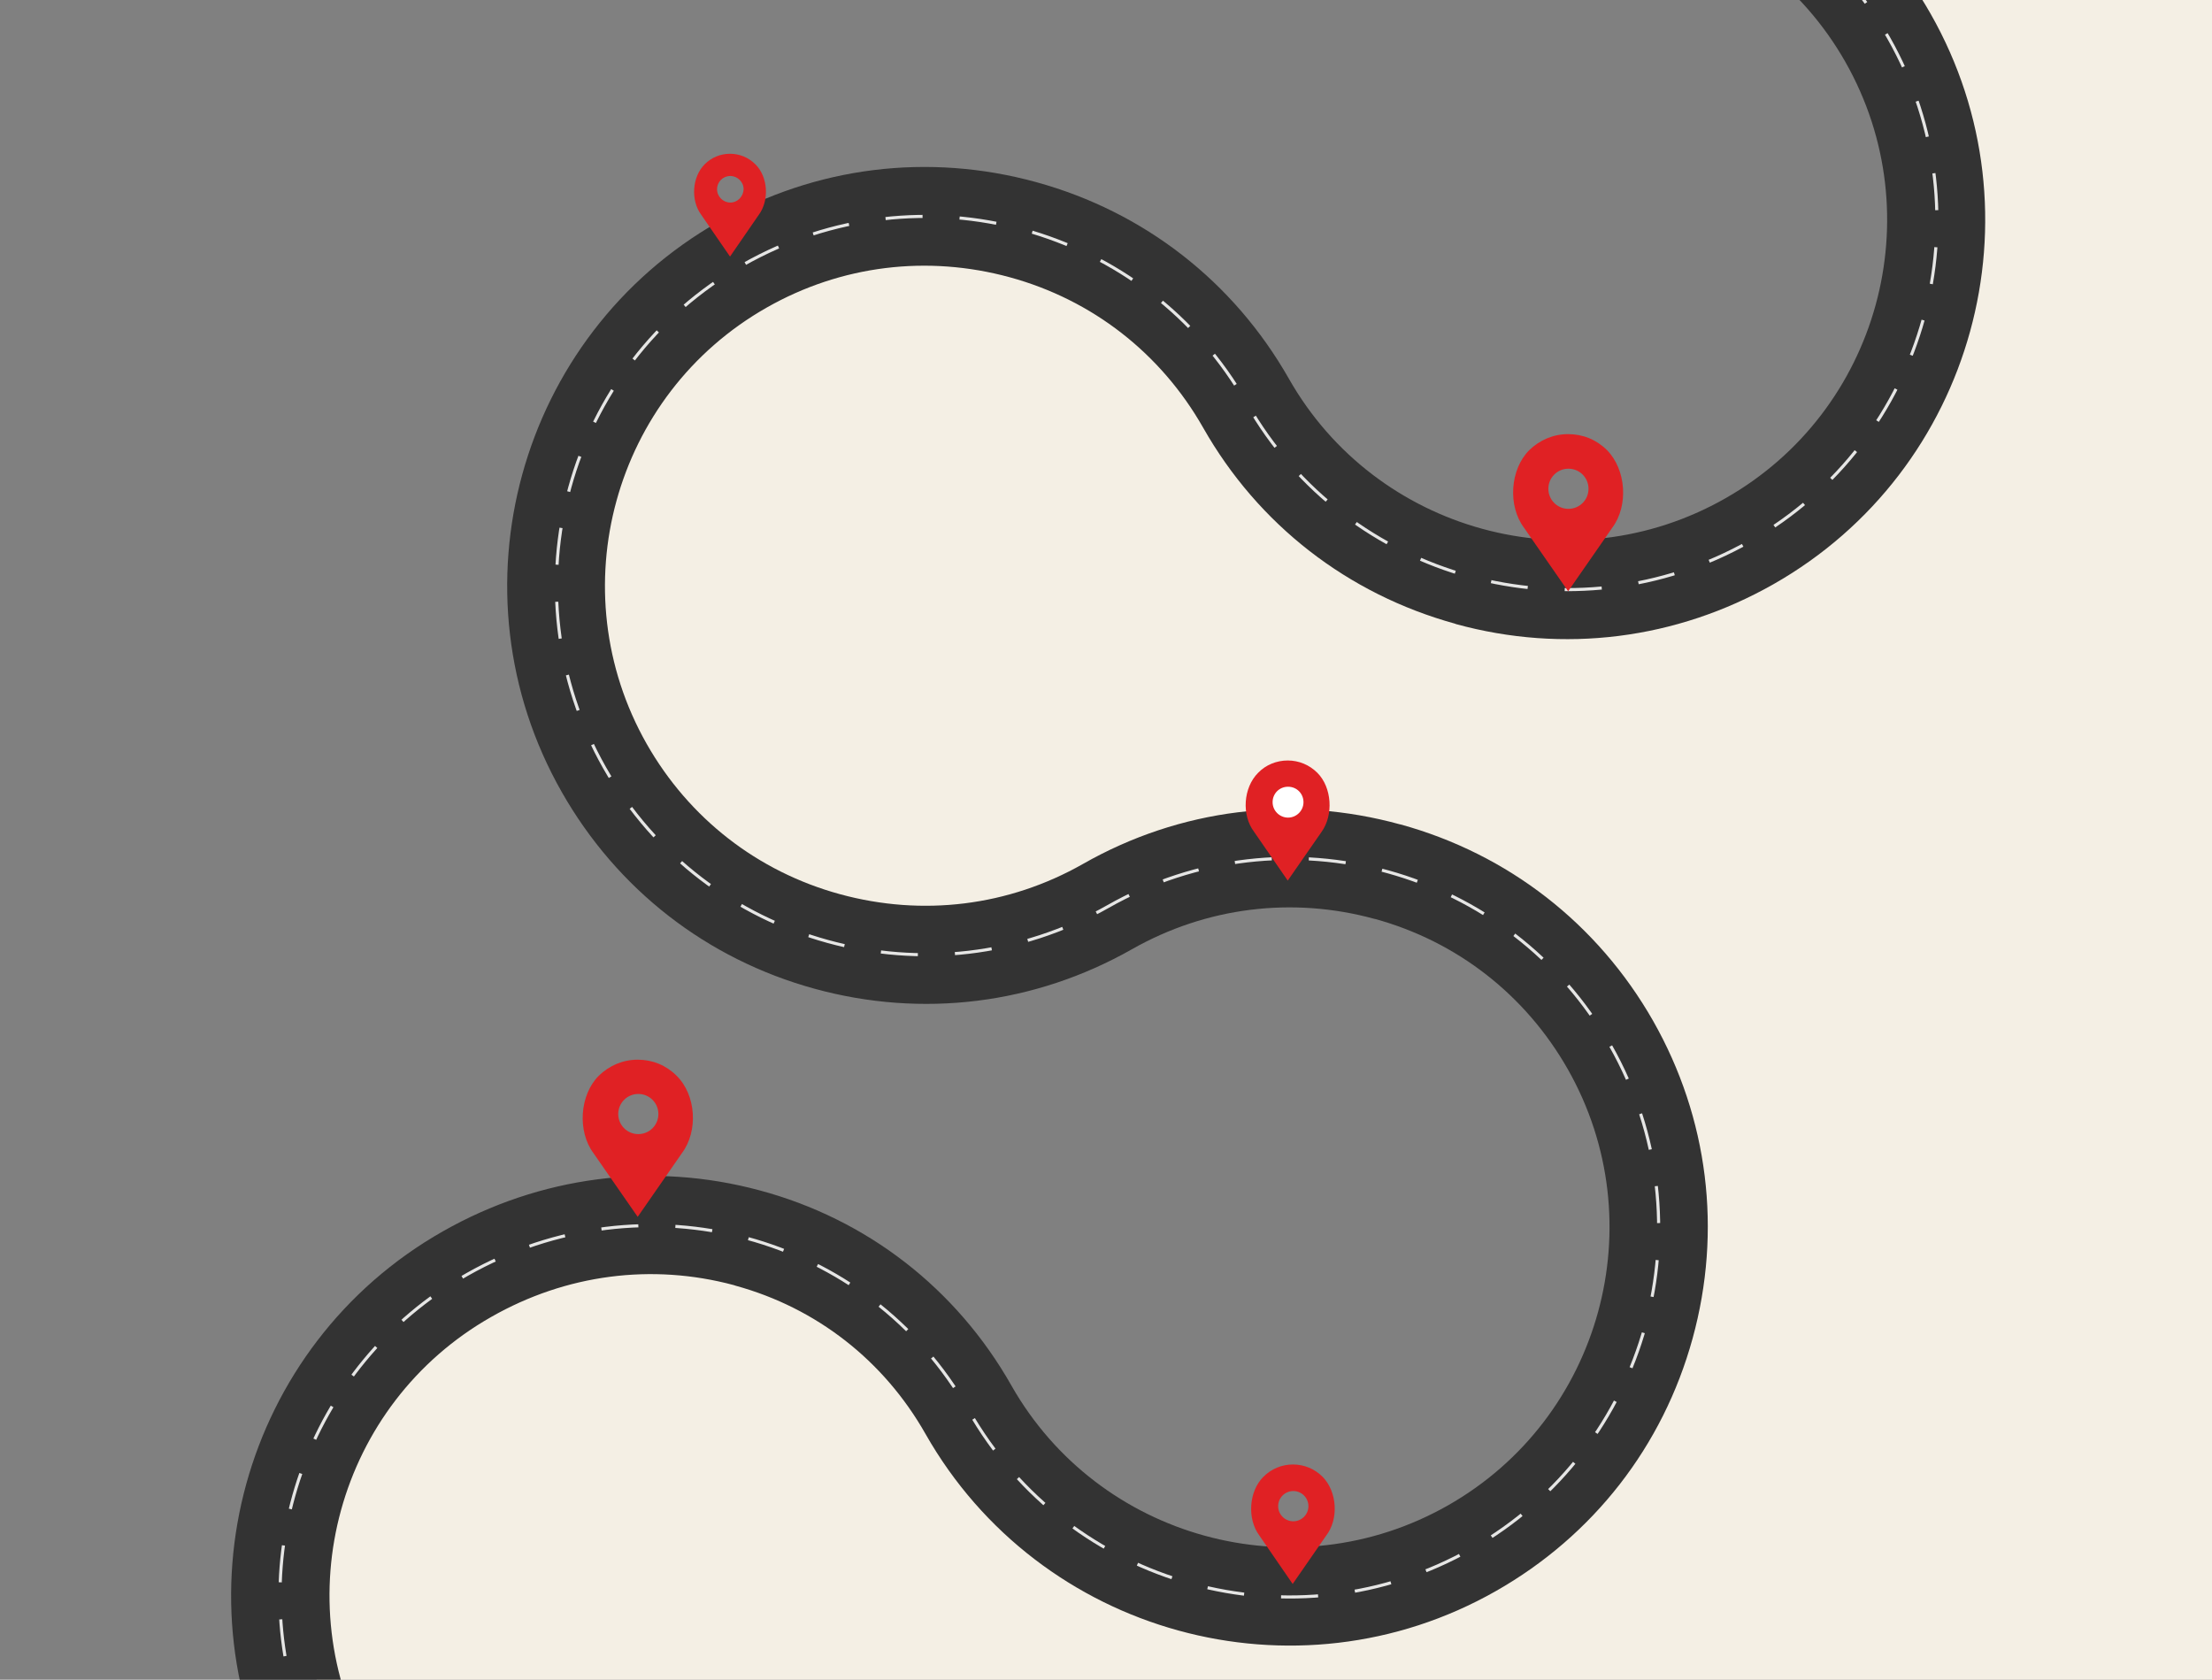
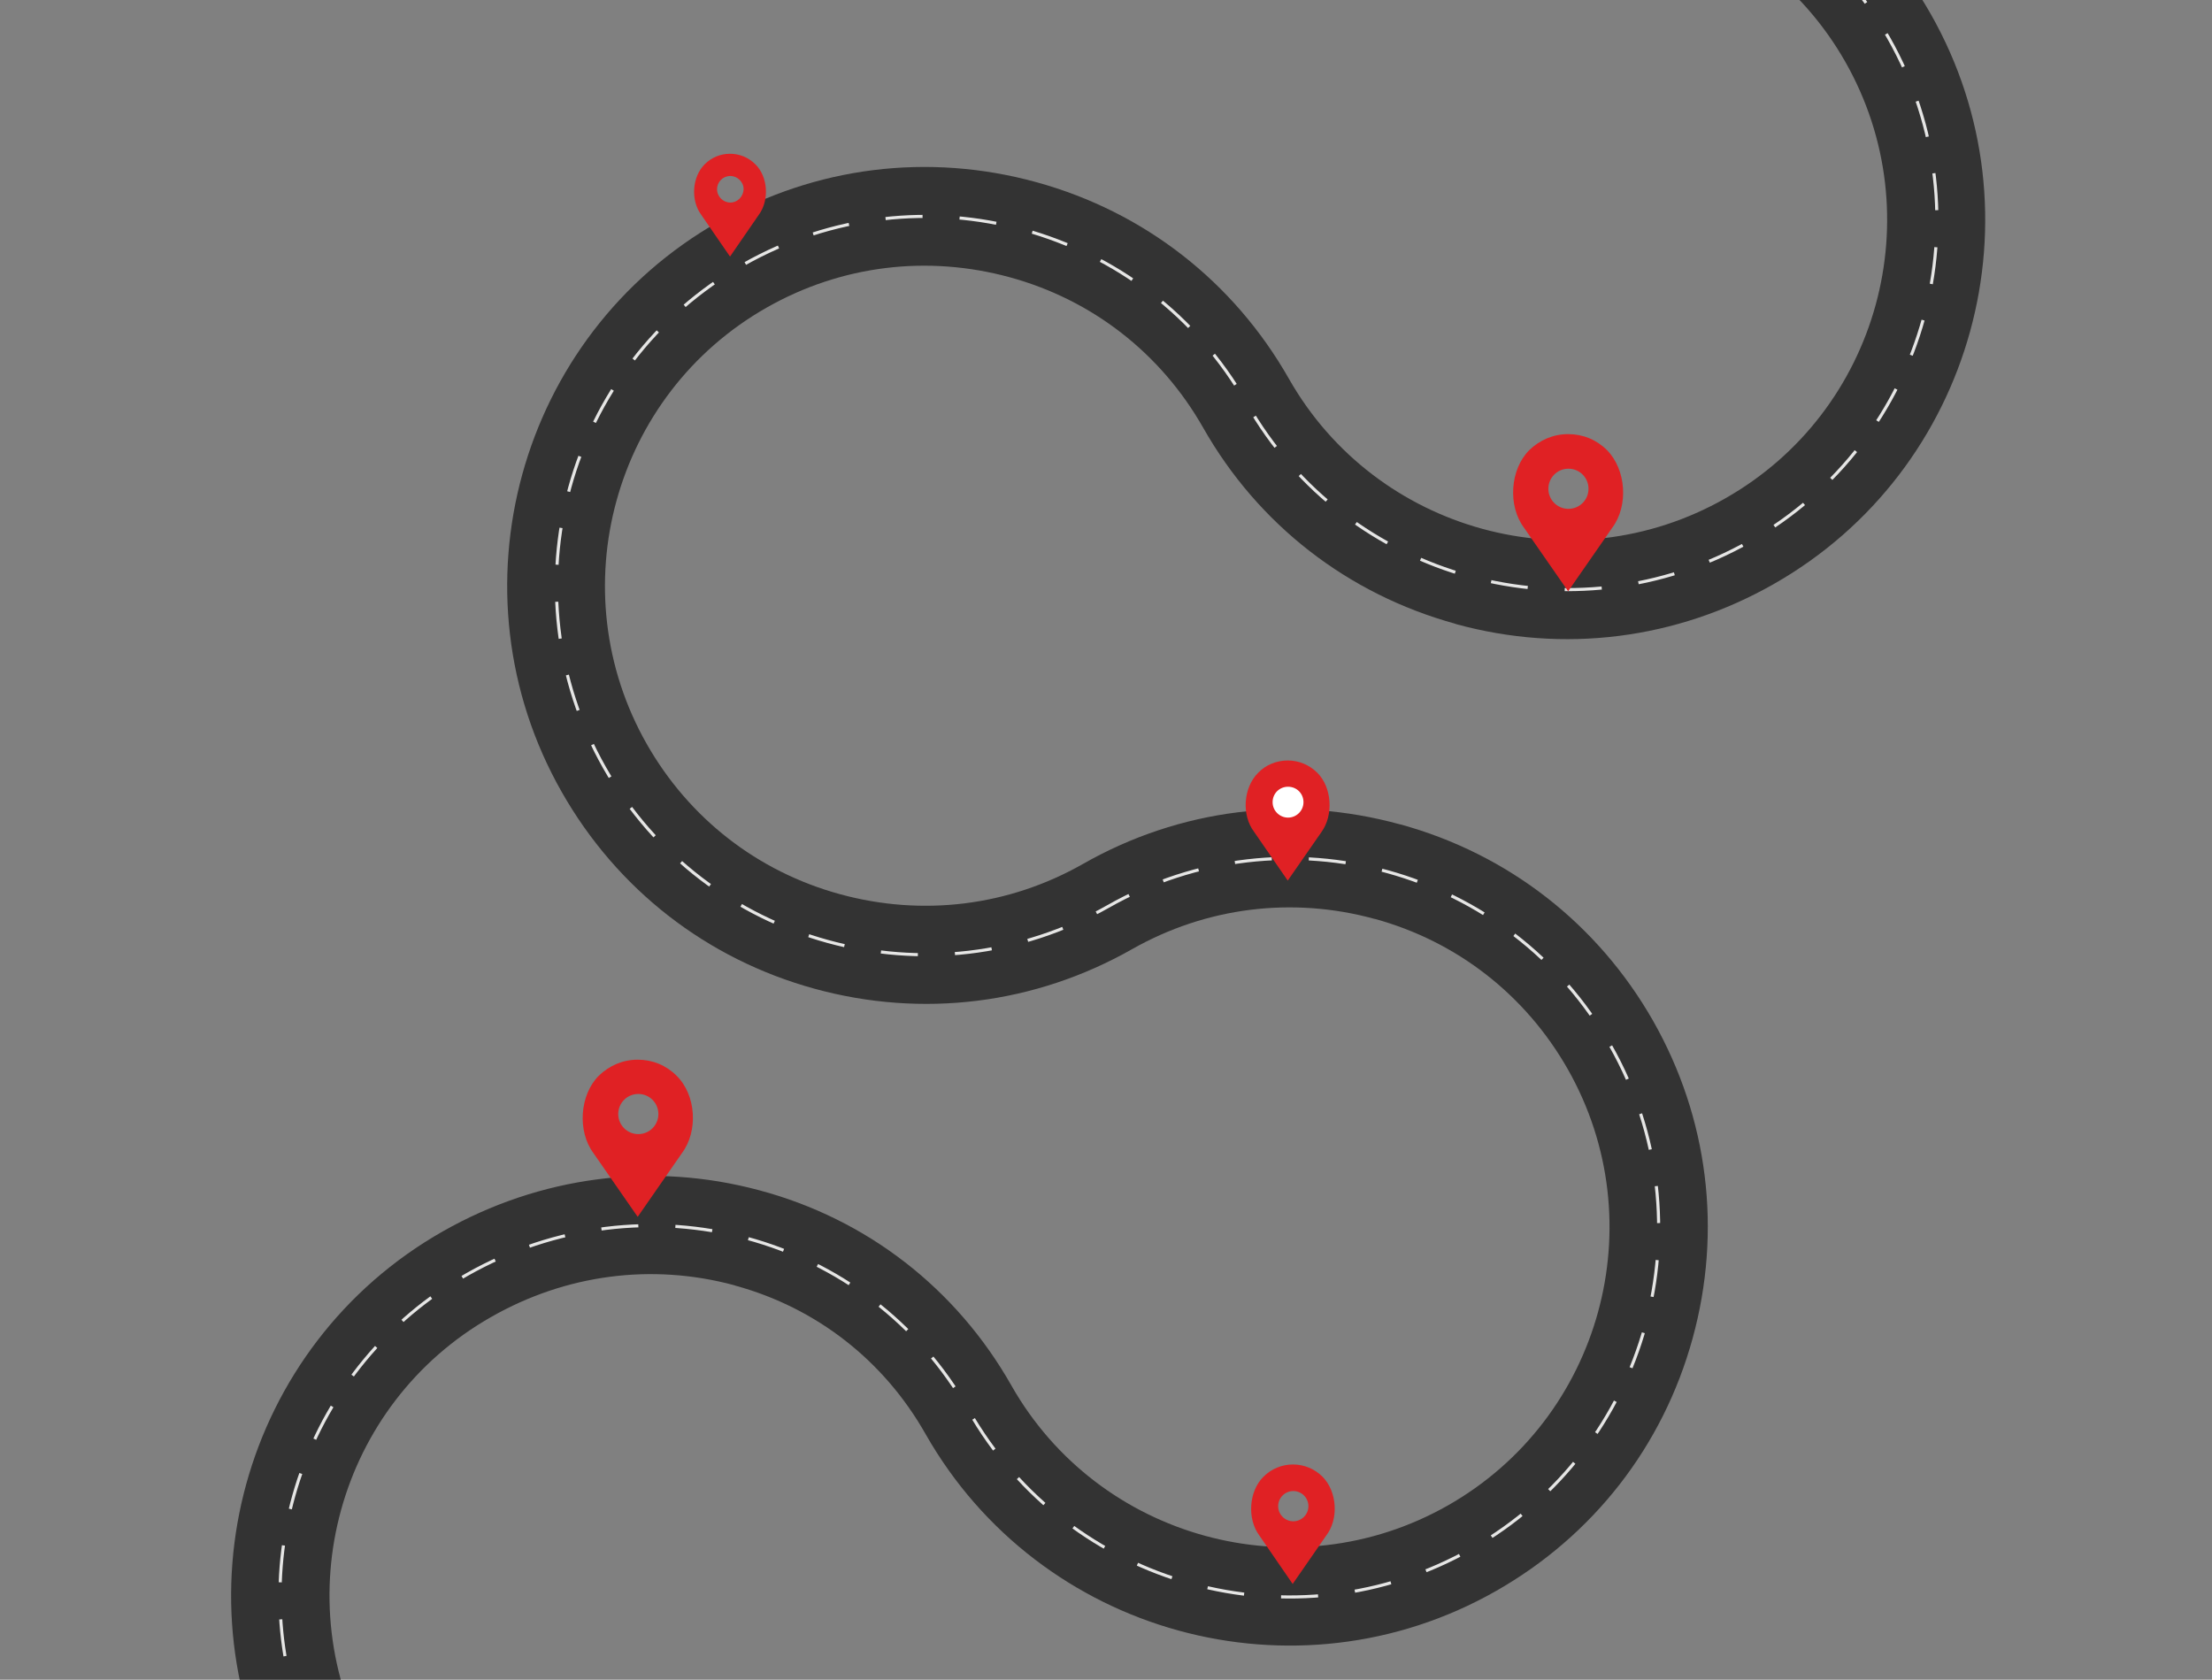
<svg xmlns="http://www.w3.org/2000/svg" xmlns:xlink="http://www.w3.org/1999/xlink" viewBox="0 0 716.3 544" enable-background="new 0 0 716.3 544">
  <rect x="0" y="0" width="716.3" height="544" fill="#808080" stroke="none" />
  <style type="text/css">.st0{clip-path:url(#SVGID_2_);fill:#F4EFE4;} .st1{clip-path:url(#SVGID_2_);fill:#333333;} .st2{clip-path:url(#SVGID_2_);} .st3{fill:none;stroke:#E6E6E5;stroke-miterlimit:10;} .st4{fill:none;stroke:#E6E6E5;stroke-miterlimit:10;stroke-dasharray:12.003,12.003;} .st5{clip-path:url(#SVGID_2_);fill:#E02124;} .st6{fill:#FFFFFF;} .st7{fill:#E02124;}</style>
  <defs>
    <path id="SVGID_1_" d="M0 0h716.3v544H0z" />
  </defs>
  <clipPath id="SVGID_2_">
    <use xlink:href="#SVGID_1_" overflow="visible" />
  </clipPath>
-   <path d="M833-4.1v557.4H712.3v39.4H140.7v-43.8l-38.5 4.4 2.8-83.7 19.4-40.7 72.7-31.2h46.5l42.8 26.3 52.1 58.9 48.2 30.2s79.2-12.1 81-11.5c1.9.6 56-49.1 56-49.1l12.6-68.8-12.3-40.6-47-45.9-40.6-17.7-43.5 4.8-91.1 21.9-35.8 3.3-73.5-58-14.9-70.2 16.2-46.8L274 72.9l49-.5 66.1 28.3 55.5 72.4 97.8 12.7 39.9-21 45-65.4-1.4-46-18-47.1L590.5-21 611-44.3l43.7 15.8 3.7 24.4H833z" class="st0" />
  <path d="M535.3 330.6c17.9 31.5 22.4 68 12.8 102.9-9.6 34.9-32.2 63.9-63.7 81.8-64.9 36.9-147.8 14.1-184.7-50.9-13.5-23.8-35.3-40.8-61.5-48l-.6-.2c-26.5-7.1-54.3-3.5-78.5 10.3-49.7 28.2-67.1 91.6-38.9 141.3l-27.7 15.7c-36.9-64.9-14.1-147.8 50.9-184.7 31.5-17.9 67.9-22.6 102.5-13.3 34.8 9.3 63.8 31.8 81.6 63.2 28.2 49.7 91.6 67.1 141.3 38.9 49.7-28.2 67.1-91.6 38.9-141.3-13.7-24.1-35.9-41.4-62.5-48.7h-.1c-26.6-7.3-54.5-3.8-78.5 9.8-31.5 17.9-68 22.4-102.9 12.8-34.9-9.6-63.9-32.2-81.8-63.7-36.9-64.9-14.1-147.8 50.8-184.7 31.5-17.9 68-22.4 102.9-12.8 34.9 9.6 63.9 32.2 81.8 63.7 28.2 49.6 91.6 67 141.3 38.7 49.7-28.2 67.1-91.6 38.9-141.3C569.4-29.6 506-47 456.3-18.8l-7.9-13.8-7.9-13.8c31.5-17.9 68-22.4 102.9-12.8 34.9 9.6 63.9 32.2 81.8 63.7 36.9 64.9 14.1 147.8-50.9 184.7-31.5 17.9-68 22.5-102.9 12.9l-.2-.1c-34.8-9.6-63.8-32.1-81.6-63.5-13.7-24.1-35.9-41.4-62.6-48.7-26.7-7.3-54.6-3.9-78.7 9.8-49.7 28.2-67.1 91.6-38.9 141.3 13.7 24.1 35.9 41.4 62.6 48.7 26.7 7.3 54.6 3.9 78.7-9.8 31.4-17.9 67.9-22.4 102.7-12.8h.1c34.9 9.6 63.9 32.2 81.8 63.6z" class="st1" />
  <g class="st2">
    <path d="M106.3 575.7c-1-1.7-1.9-3.5-2.8-5.3" class="st3" />
    <path d="M98.6 559.5c-20.9-54.3.5-117.1 52.6-146.7 57.4-32.6 129.8-13.5 162.4 43.9s105.6 77.5 163 44.9 77.5-105.6 44.9-163-105.3-77.6-162.7-45-130.4 12.5-163-44.9-12.5-130.4 44.9-163 130.4-12.5 163 44.9 105.6 77.3 163 44.7 77.5-105.6 44.9-163C580.9-41.6 514.7-62.6 459.3-38" class="st4" />
    <path d="M453.8-35.4c-1.8.9-3.5 1.8-5.3 2.8" class="st3" />
  </g>
  <path d="M219.1 348.4c-3.4-3.4-7.8-5.2-12.6-5.2s-9.2 1.9-12.6 5.2c-6.2 6.2-7 18-1.7 25.1l14.3 20.6 14.3-20.6c5.4-7.2 4.6-18.9-1.7-25.1zm-12.4 18.9c-3.6 0-6.5-2.9-6.5-6.5s2.9-6.5 6.5-6.5 6.5 2.9 6.5 6.5-2.9 6.5-6.5 6.5zM428.3 478.3c-2.6-2.6-6-4-9.6-4-3.6 0-7 1.4-9.6 4-4.7 4.7-5.3 13.6-1.3 19l10.8 15.7 10.8-15.6c4.2-5.4 3.6-14.3-1.1-19.1zm-9.5 14.4c-2.7 0-4.9-2.2-4.9-4.9s2.2-4.9 4.9-4.9 4.9 2.2 4.9 4.9-2.2 4.9-4.9 4.9zM520.4 145.8c-3.4-3.4-7.8-5.2-12.6-5.2s-9.2 1.9-12.6 5.2c-6.2 6.2-7 18-1.7 25.1l14.3 20.6 14.3-20.6c5.3-7.1 4.5-18.8-1.7-25.1zm-12.5 19c-3.6 0-6.5-2.9-6.5-6.5s2.9-6.5 6.5-6.5 6.5 2.9 6.5 6.5-2.9 6.5-6.5 6.5zM244.6 53.2c-2.2-2.2-5.1-3.4-8.2-3.4-3.1 0-6 1.2-8.2 3.4-4.1 4.1-4.6 11.7-1.1 16.4l9.3 13.5 9.3-13.5c3.5-4.7 3-12.4-1.1-16.4zm-8.1 12.4c-2.3 0-4.3-1.9-4.3-4.3s1.9-4.3 4.3-4.3c2.3 0 4.3 1.9 4.3 4.3-.1 2.4-2 4.3-4.3 4.3z" class="st5" />
  <g class="st2">
    <circle cx="417.1" cy="259.7" r="7.2" class="st6" />
-     <path d="M426.6 250.3c-2.6-2.6-6-4-9.6-4-3.6 0-7.1 1.4-9.6 4-4.8 4.8-5.4 13.7-1.3 19.1l10.9 15.8 10.9-15.7c4-5.5 3.4-14.5-1.3-19.2zm-9.5 14.5c-2.7 0-5-2.2-5-5s2.2-5 5-5 5 2.2 5 5-2.3 5-5 5z" class="st7" />
+     <path d="M426.6 250.3c-2.6-2.6-6-4-9.6-4-3.6 0-7.1 1.4-9.6 4-4.8 4.8-5.4 13.7-1.3 19.1l10.9 15.8 10.9-15.7c4-5.5 3.4-14.5-1.3-19.2zm-9.5 14.5c-2.7 0-5-2.2-5-5s2.2-5 5-5 5 2.2 5 5-2.3 5-5 5" class="st7" />
  </g>
</svg>